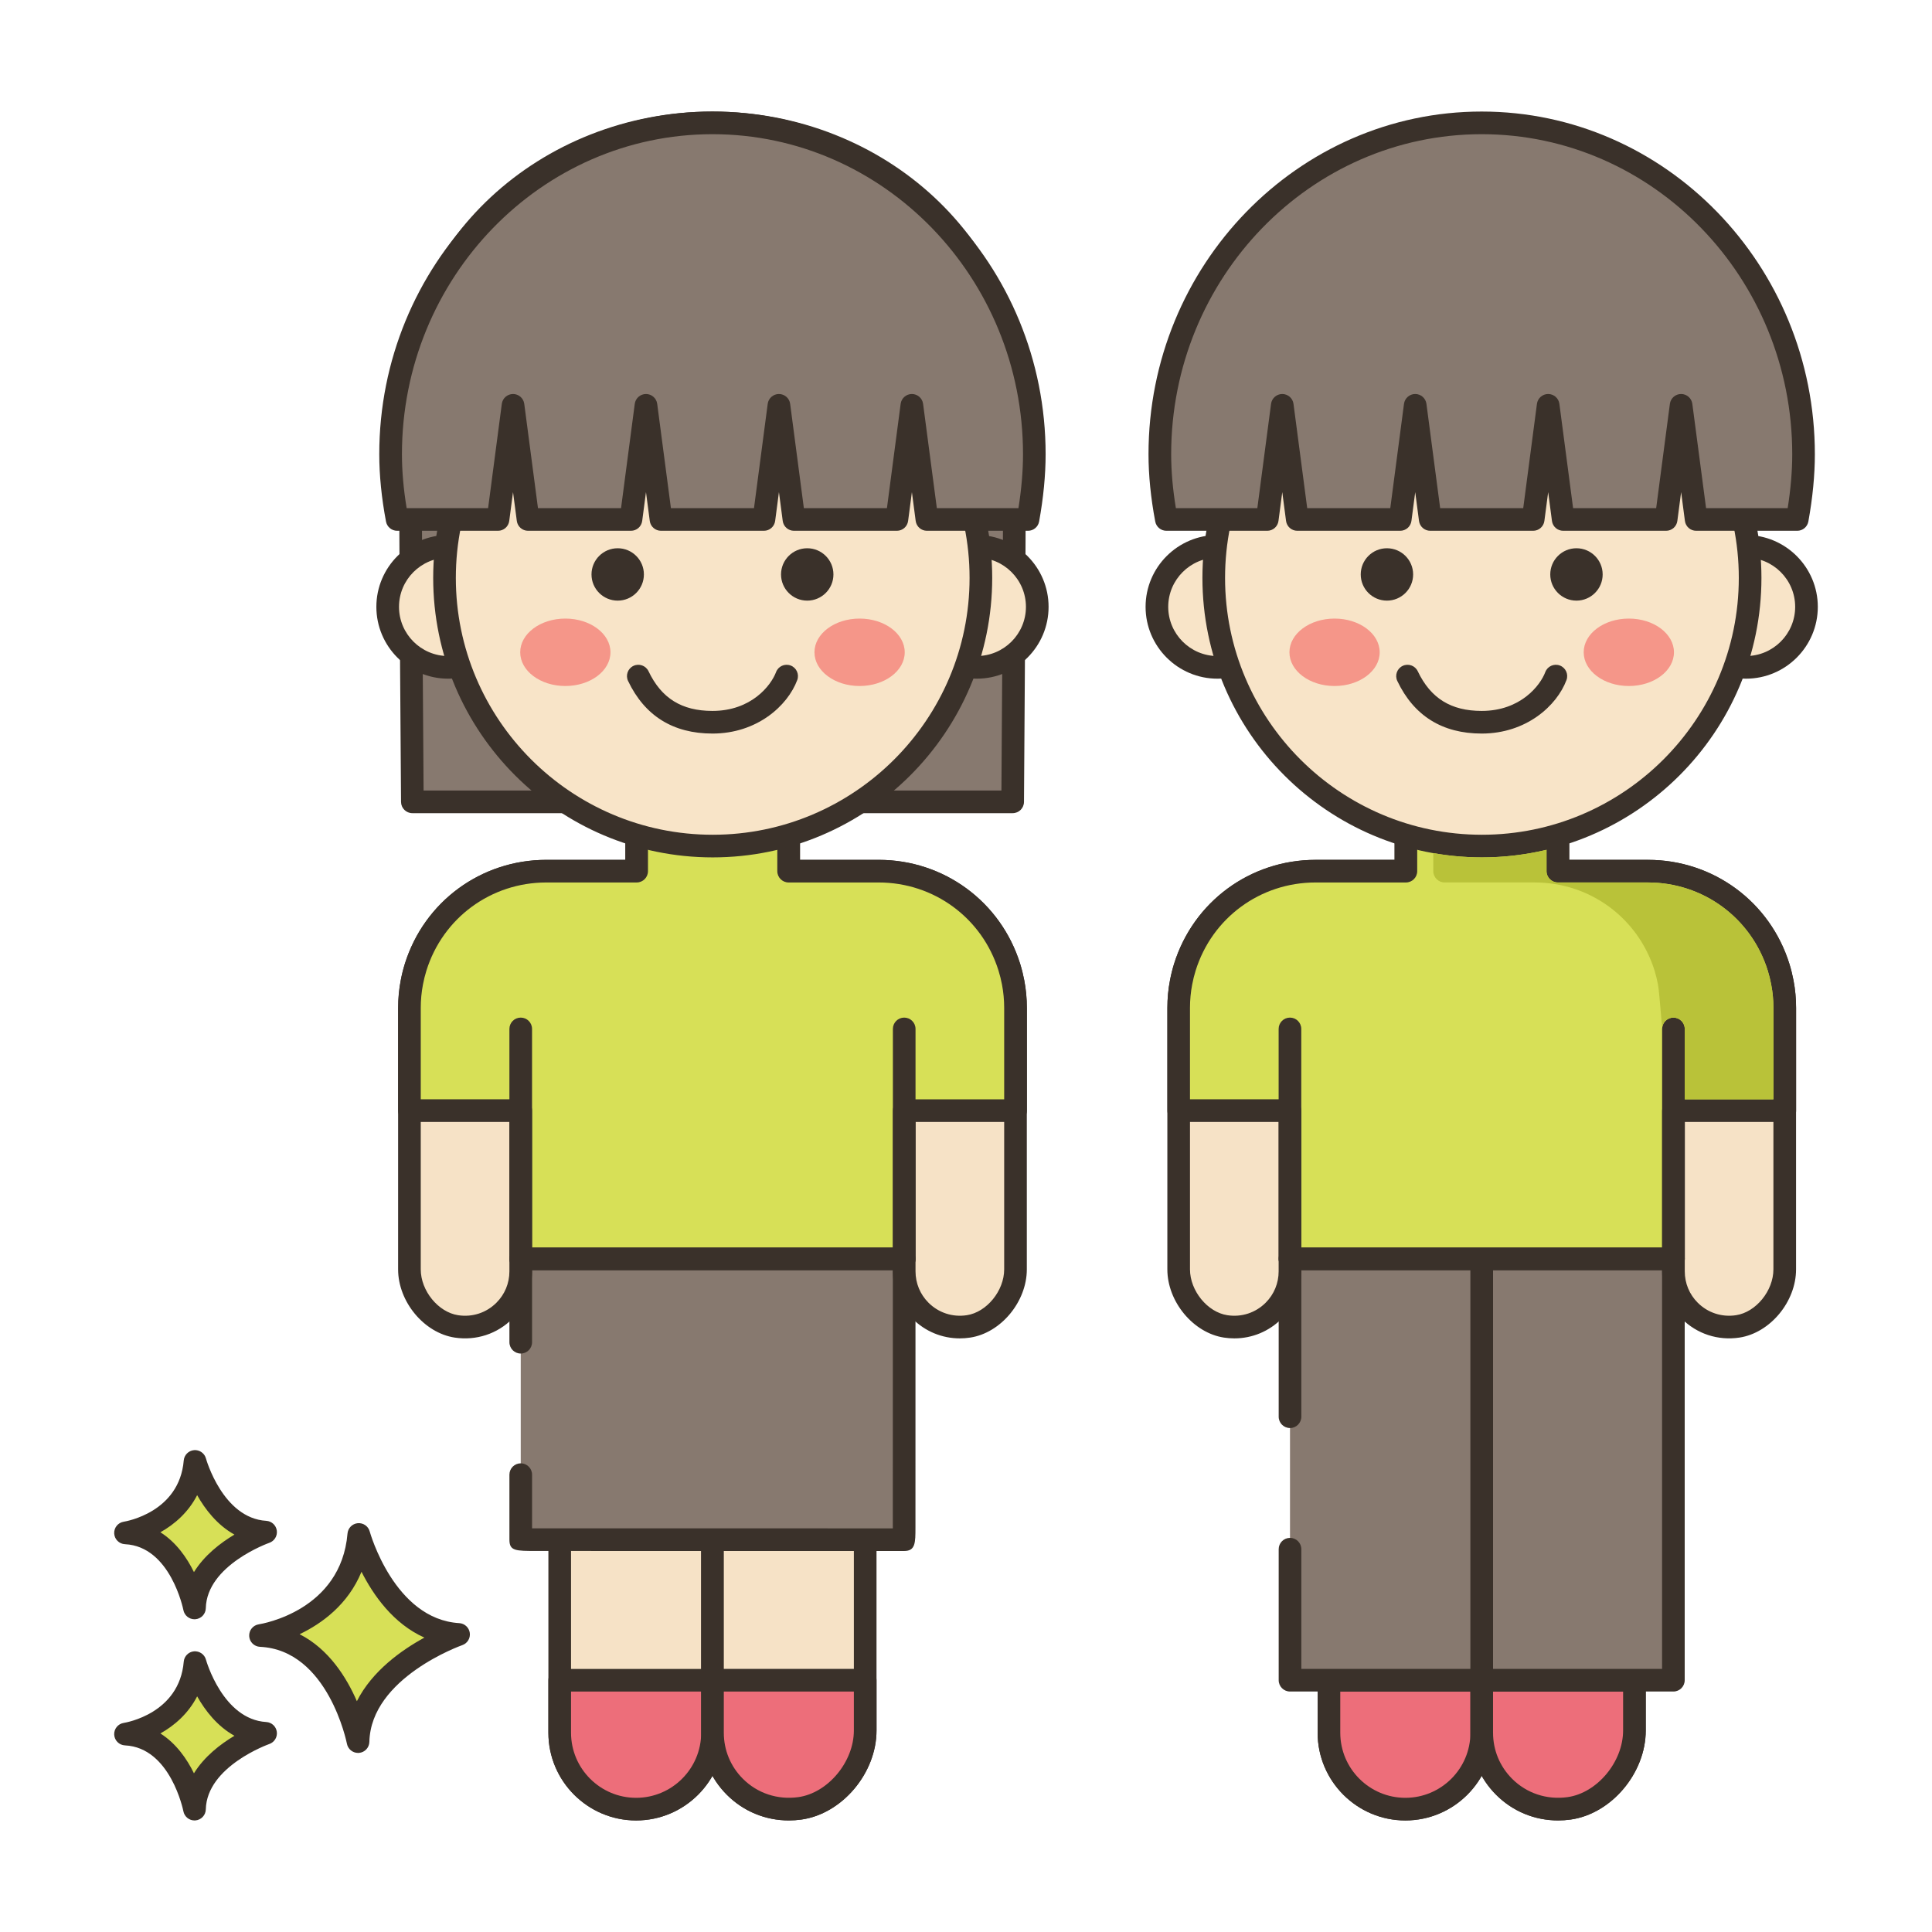
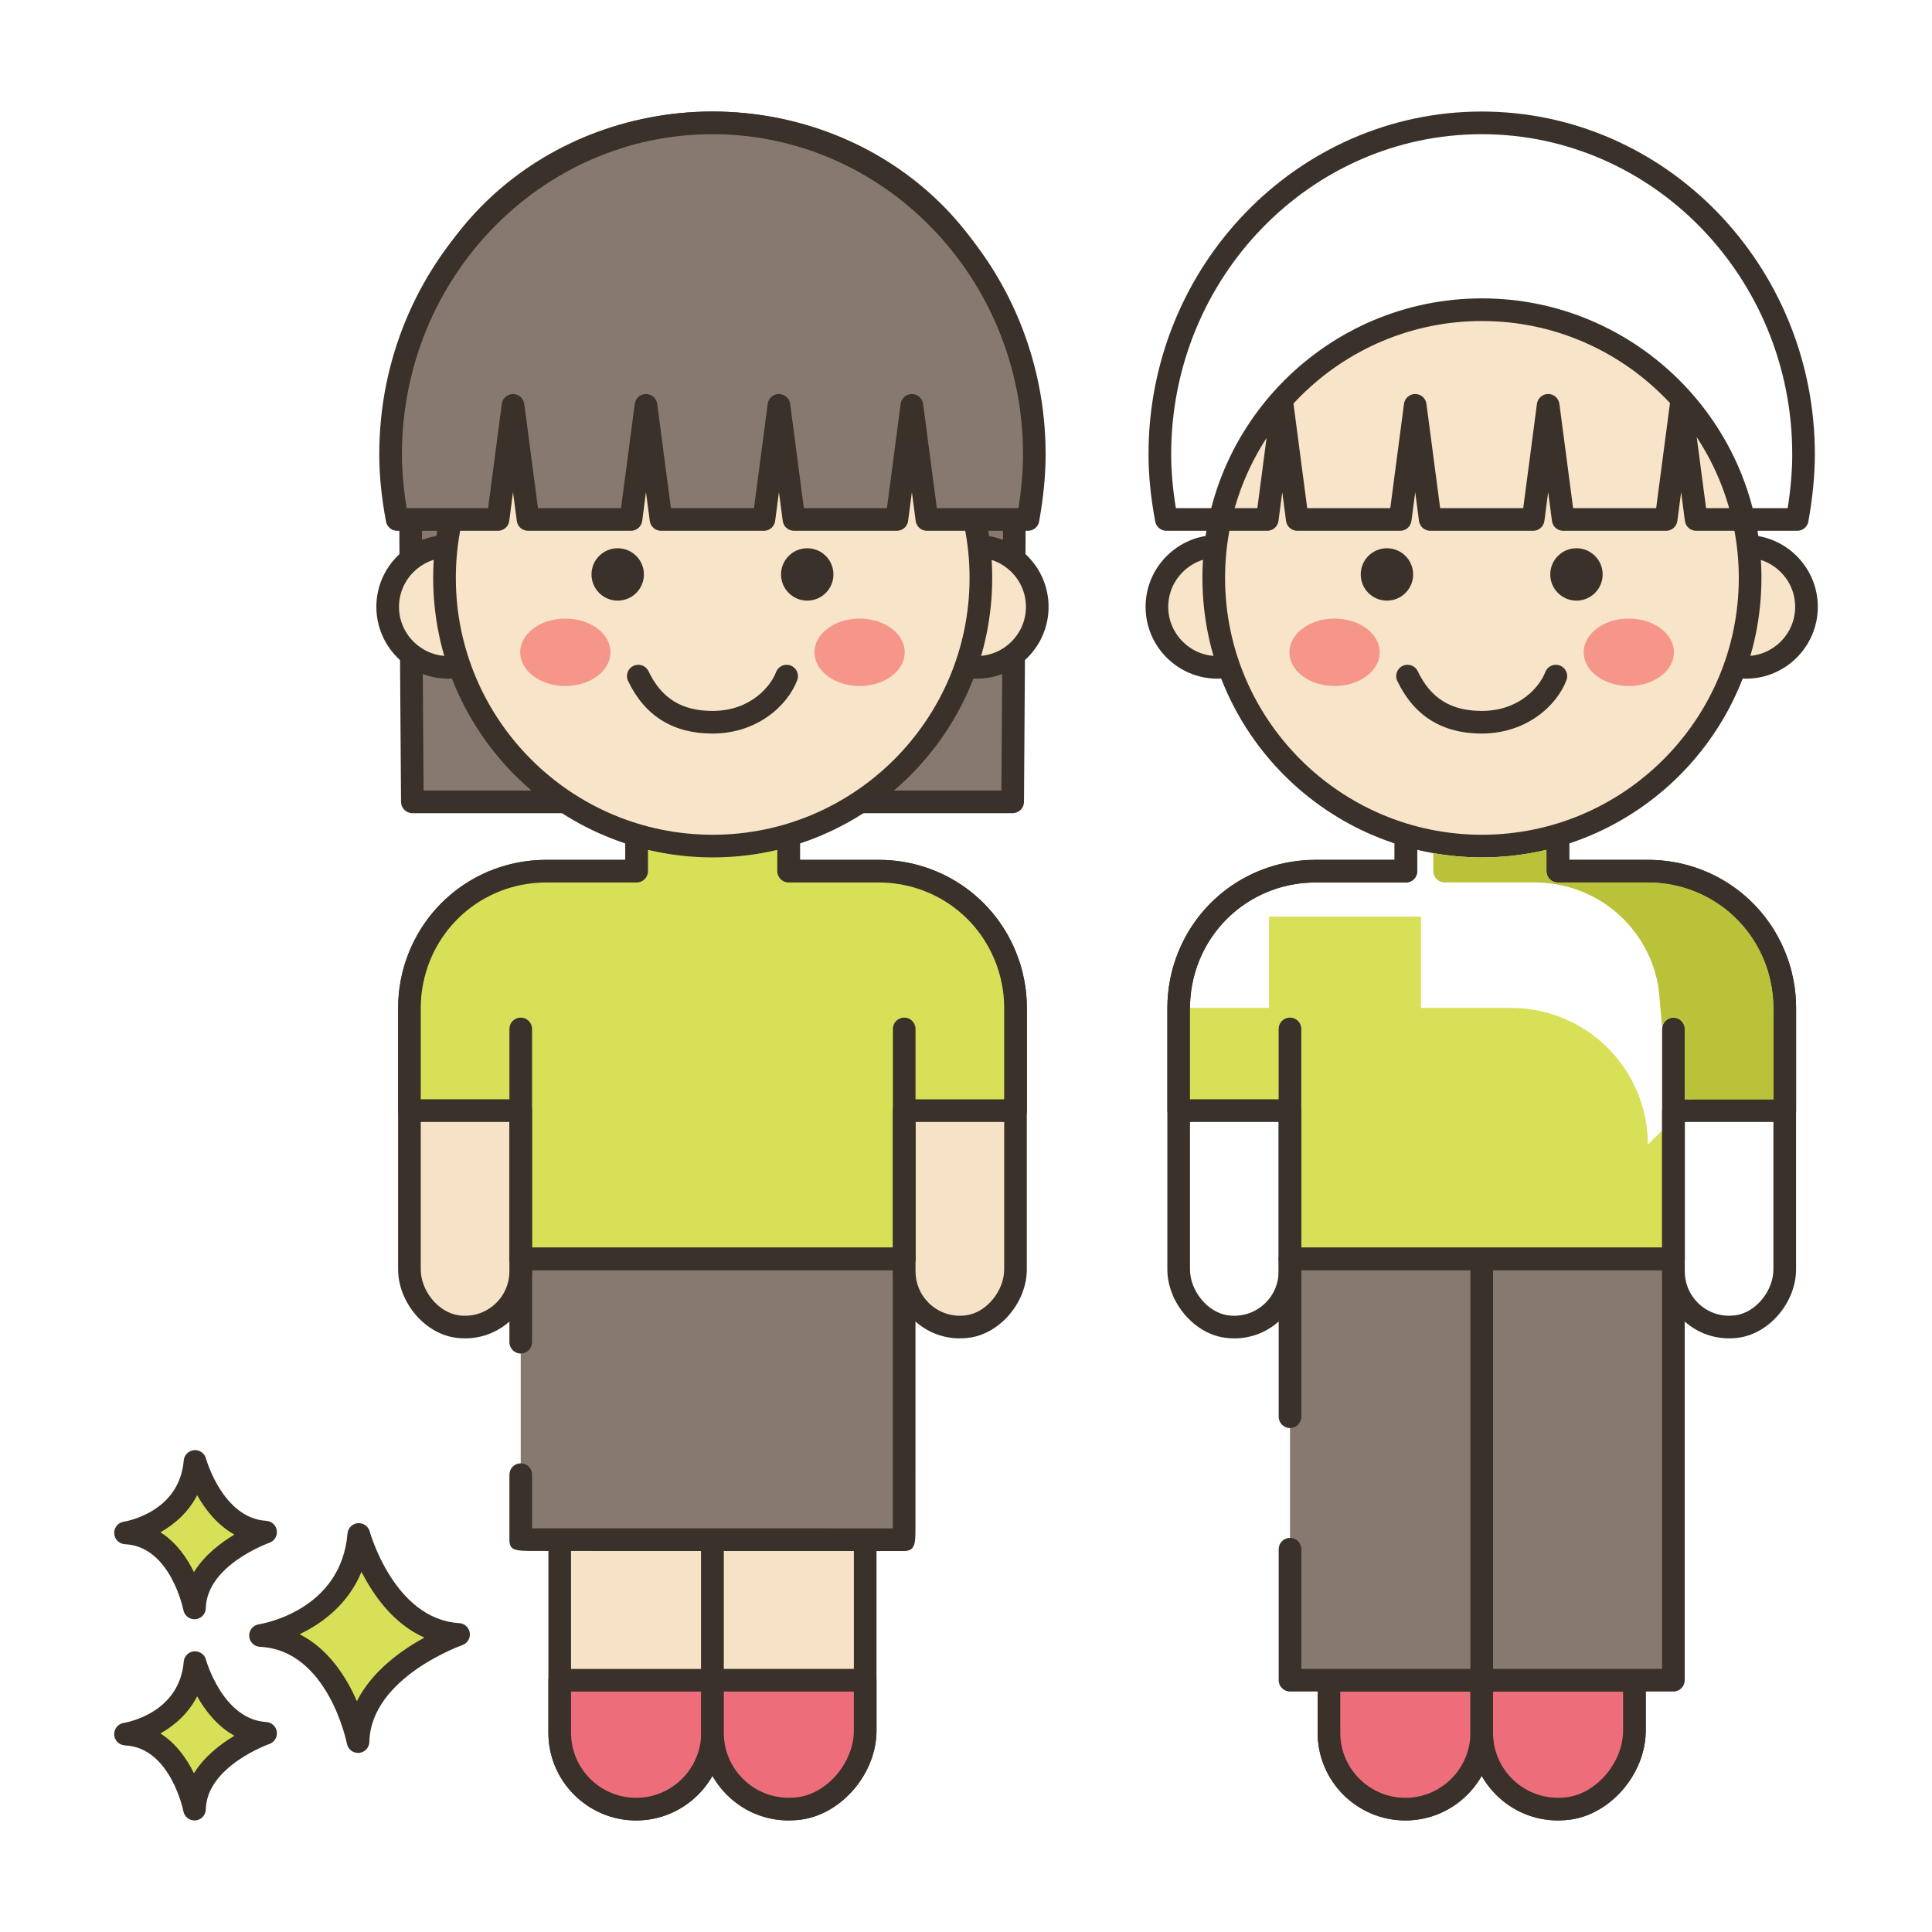
<svg xmlns="http://www.w3.org/2000/svg" id="Layer_1" height="512" viewBox="0 0 256 256" width="512">
  <g>
    <path d="m47.542 203.324s3.408 12.659 13.222 13.246c0 0-13.1 4.525-13.321 14.202 0 0-2.579-13.572-12.925-14.059 0 0 12.051-1.826 13.024-13.389z" fill="#d7e057" />
    <path d="m47.442 232.271c-.713 0-1.335-.506-1.473-1.217-.023-.124-2.494-12.417-11.522-12.842-.771-.037-1.388-.651-1.428-1.421-.04-.771.511-1.445 1.274-1.561.441-.069 10.894-1.818 11.754-12.033.062-.725.635-1.301 1.359-1.367.732-.062 1.394.399 1.584 1.102.031.116 3.259 11.626 11.863 12.141.714.043 1.298.584 1.396 1.292s-.318 1.388-.994 1.623c-.121.042-12.118 4.31-12.312 12.819-.018.767-.61 1.396-1.375 1.46-.042.003-.084.004-.126.004zm-7.742-15.729c3.879 1.969 6.23 5.746 7.588 8.876 2.026-4.021 5.941-6.787 8.948-8.427-4.134-1.842-6.783-5.651-8.334-8.722-1.793 4.36-5.27 6.868-8.202 8.273z" fill="#3a312a" />
    <path d="m25.843 220.304s2.411 8.954 9.352 9.369c0 0-9.266 3.201-9.422 10.046 0 0-1.824-9.6-9.142-9.944 0 0 8.524-1.291 9.212-9.471z" fill="#d7e057" />
    <path d="m25.772 241.219c-.714 0-1.337-.507-1.473-1.22-.016-.081-1.704-8.442-7.739-8.726-.77-.037-1.388-.651-1.428-1.421s.511-1.445 1.273-1.56c.296-.047 7.364-1.243 7.942-8.114.062-.726.636-1.303 1.361-1.368.721-.057 1.392.399 1.582 1.102.021.079 2.227 7.92 7.993 8.265.714.043 1.299.584 1.396 1.293s-.32 1.388-.996 1.622c-.081.028-8.282 2.952-8.412 8.662-.017.767-.611 1.397-1.376 1.461-.04.003-.082.004-.123.004zm-4.519-11.528c2.108 1.333 3.524 3.395 4.447 5.28 1.376-2.232 3.516-3.872 5.365-4.972-2.287-1.269-3.885-3.35-4.941-5.224-1.174 2.287-3.015 3.875-4.871 4.916z" fill="#3a312a" />
    <path d="m25.843 193.647s2.411 8.954 9.352 9.369c0 0-9.266 3.201-9.422 10.045 0 0-1.824-9.6-9.142-9.944 0 0 8.524-1.291 9.212-9.47z" fill="#d7e057" />
    <path d="m25.772 214.561c-.714 0-1.337-.507-1.473-1.22-.016-.082-1.704-8.442-7.739-8.726-.77-.037-1.388-.651-1.428-1.421s.511-1.445 1.273-1.561c.296-.047 7.364-1.243 7.942-8.113.062-.726.636-1.303 1.361-1.368.721-.063 1.392.399 1.582 1.102.021.079 2.227 7.919 7.993 8.264.714.043 1.299.584 1.396 1.293s-.32 1.388-.996 1.622c-.081.028-8.282 2.952-8.412 8.662-.017.767-.611 1.397-1.376 1.461-.04.004-.082.005-.123.005zm-4.519-11.527c2.108 1.333 3.524 3.394 4.447 5.28 1.376-2.232 3.516-3.872 5.364-4.973-2.286-1.269-3.884-3.35-4.94-5.223-1.174 2.287-3.015 3.875-4.871 4.916z" fill="#3a312a" />
    <path d="m74.165 229.596c0 5.591 4.532 10.123 10.123 10.123 5.591 0 10.123-4.532 10.123-10.123v-49.009c0-.003-.003-.006-.006-.006h-20.234c-.003 0-.006.003-.006.006z" fill="#f6e2c6" />
    <path d="m84.289 241.219c-6.409 0-11.624-5.214-11.624-11.623v-49.009c0-.829.679-1.506 1.507-1.506h20.233c.828 0 1.506.678 1.506 1.506v49.009c0 6.409-5.214 11.623-11.622 11.623zm-8.624-59.138v47.516c0 4.755 3.869 8.623 8.624 8.623 4.754 0 8.622-3.868 8.622-8.623v-47.516z" fill="#3a312a" />
    <path d="m114.642 180.584v48.718c0 4.835-3.87 9.647-8.659 10.313-3.359.467-6.459-.709-8.605-2.856-1.832-1.832-2.969-4.37-2.969-7.159v-49.016c0-.003.003-.006.006-.006h20.221c.003 0 .006.003.006.006z" fill="#f6e2c6" />
    <path d="m104.523 241.217c-3.081 0-6.004-1.194-8.206-3.397-2.198-2.197-3.408-5.116-3.408-8.22v-49.017c0-.829.678-1.506 1.506-1.506h20.221c.828 0 1.507.677 1.507 1.506v48.718c0 5.646-4.558 11.049-9.952 11.8-.559.078-1.116.116-1.668.116zm-8.614-59.139v47.523c0 2.302.898 4.468 2.529 6.098 1.925 1.927 4.604 2.811 7.338 2.431 3.924-.545 7.366-4.671 7.366-8.828v-47.224z" fill="#3a312a" />
    <path d="m74.165 222.646v6.95c0 5.591 4.532 10.123 10.123 10.123 5.591 0 10.123-4.532 10.123-10.123v-6.95c0-.003-.003-.006-.006-.006h-20.234c-.003 0-.006.002-.006.006z" fill="#ed6e7a" />
    <path d="m84.289 241.219c-6.409 0-11.624-5.214-11.624-11.623v-6.95c0-.829.679-1.506 1.507-1.506h20.233c.828 0 1.506.678 1.506 1.506v6.95c0 6.409-5.214 11.623-11.622 11.623zm-8.624-17.079v5.457c0 4.755 3.869 8.623 8.624 8.623 4.754 0 8.622-3.868 8.622-8.623v-5.457z" fill="#3a312a" />
    <path d="m94.415 222.64c-.003 0-.006.003-.006.006v6.955c0 2.79 1.137 5.328 2.969 7.159 2.146 2.146 5.246 3.323 8.605 2.856 4.789-.666 8.659-5.478 8.659-10.314v-6.656c0-.003-.003-.006-.006-.006z" fill="#ed6e7a" />
    <path d="m104.521 241.217c-3.08 0-6.002-1.195-8.204-3.397-2.198-2.197-3.408-5.116-3.408-8.22v-6.955c0-.829.678-1.506 1.506-1.506h20.221c.828 0 1.507.678 1.507 1.506v6.656c0 5.645-4.558 11.049-9.952 11.799-.56.079-1.117.117-1.67.117zm-8.612-17.077v5.461c0 2.302.898 4.468 2.529 6.098 1.925 1.926 4.604 2.811 7.338 2.431 3.924-.545 7.366-4.671 7.366-8.828v-5.162z" fill="#3a312a" />
    <path d="m69.001 195.398v8.614l50.8.005.007-37.22-.007-.006h-50.794l-.006.006v11.055z" fill="#87796f" />
    <path d="m119.802 205.517-48.618-.004c-2.902 0-3.683-.001-3.683-1.501v-8.614c0-.829.672-1.5 1.5-1.5s1.5.671 1.5 1.5v7.115c7.425.002 40.35.004 47.802.004.002-5.985.004-28.23.005-34.226h-47.807v9.561c0 .829-.672 1.5-1.5 1.5s-1.5-.671-1.5-1.5v-11.055c0-.829.678-1.506 1.506-1.506h50.795c.828 0 1.506.677 1.506 1.506l-.005 35.622c-.001 1.998-.001 3.098-1.501 3.098z" fill="#3a312a" />
    <path d="m54.252 168.198c0 3.492 2.78 7.037 6.233 7.558 2.489.375 4.773-.495 6.358-2.081 1.327-1.326 2.156-3.174 2.156-5.211v-1.664c0-.003.003-.006.006-.006h50.801c.003 0 .006.003.006.006v1.664c0 2.037.829 3.885 2.156 5.211 1.585 1.586 3.869 2.456 6.358 2.081 3.453-.521 6.233-4.066 6.233-7.558v-34.64c0-1.161-.107-2.286-.32-3.387-.13-.687-.296-1.35-.497-2.002-2.298-7.379-9.18-12.733-17.317-12.733h-11.928v-12.093h-20.136v12.093h-11.975c-8.137 0-15.019 5.354-17.317 12.733-.201.651-.367 1.315-.497 2.002-.213 1.101-.32 2.227-.32 3.387z" fill="#f6e2c6" />
    <path d="m127.179 177.342c-2.35 0-4.58-.915-6.271-2.607-1.674-1.674-2.596-3.901-2.596-6.272v-.17h-47.813v.17c0 2.372-.922 4.6-2.596 6.272-2.019 2.019-4.804 2.93-7.642 2.504-4.07-.614-7.51-4.754-7.51-9.042v-34.64c0-1.249.117-2.485.348-3.673.138-.728.313-1.437.536-2.159 2.569-8.25 10.104-13.791 18.751-13.791h10.475v-10.593c0-.829.672-1.5 1.5-1.5h20.136c.828 0 1.5.671 1.5 1.5v10.593h10.428c8.646 0 16.181 5.541 18.749 13.787.223.722.398 1.43.539 2.167.229 1.186.346 2.422.346 3.668v34.64c0 4.287-3.438 8.428-7.509 9.042-.459.07-.918.104-1.371.104zm-58.174-12.049h50.801c.828 0 1.506.678 1.506 1.506v1.664c0 1.569.609 3.043 1.717 4.151 1.339 1.338 3.189 1.945 5.074 1.658 2.64-.398 4.956-3.237 4.956-6.075v-34.64c0-1.056-.099-2.1-.292-3.103-.12-.631-.271-1.233-.459-1.844-2.174-6.982-8.558-11.675-15.883-11.675h-11.928c-.828 0-1.5-.671-1.5-1.5v-10.593h-17.136v10.593c0 .829-.672 1.5-1.5 1.5h-11.974c-7.326 0-13.71 4.693-15.885 11.679-.189.61-.338 1.211-.456 1.835-.195 1.008-.294 2.051-.294 3.109v34.64c0 2.838 2.316 5.677 4.957 6.075 1.886.287 3.735-.32 5.073-1.658 1.107-1.107 1.717-2.581 1.717-4.151v-1.664c0-.829.678-1.507 1.506-1.507z" fill="#3a312a" />
    <path d="m134.559 133.554v13.609h-14.747v19.638s0-.012-.012-.012h-50.79c-.012 0-.012.012-.012.012v-19.638h-14.746v-13.609c0-1.161.107-2.286.32-3.388.13-.687.296-1.35.497-2.002 2.298-7.379 9.18-12.733 17.317-12.733h11.975v-12.093h20.136v12.093h11.928c8.137 0 15.019 5.354 17.317 12.733.201.651.367 1.315.497 2.002.213 1.102.32 2.227.32 3.388z" fill="#d7e057" />
    <g fill="#3a312a">
      <path d="m68.999 168.302c-.001 0-.001 0-.002 0 0 0 0 0-.001 0h-.001-.001c-.001 0-.001 0-.001 0-.001 0-.001 0-.002 0 0 0 0 0-.001 0h-.001c-.001 0-.001 0-.001 0-.001 0-.001 0-.002 0-.001 0-.002 0-.002 0h-.001c-.001 0-.001 0-.002 0-.001 0-.002 0-.002 0h-.001s-.001 0-.002 0c-.001 0-.001 0-.002 0-.001 0-.002 0-.003-.001-.001 0-.001 0-.002 0-.184-.003-.359-.04-.521-.104-.001-.001-.002-.001-.004-.002-.001 0-.001-.001-.002-.001-.001 0-.001 0-.002 0 0 0 0 0-.001-.001h-.001-.001c0-.001-.001-.001-.002-.001 0-.001-.001-.001-.002-.001-.001 0-.001-.001-.002-.001 0 0 0-.001-.001-.001l-.001-.001s0 0-.001 0c0 0-.001 0-.001-.001h-.001c0-.001-.002-.001-.002-.001-.001-.001-.001-.001-.001-.001-.001-.001-.001-.001-.001-.001-.001 0-.001-.001-.002-.001-.001 0-.001-.001-.002-.001 0 0 0 0-.001 0 0 0 0 0-.001-.001 0 0-.002.006-.002-.001h-.001-.001c-.001-.001-.001-.001-.001-.001-.001-.001-.001-.001-.001-.001-.001-.001-.001-.001-.002-.001s-.001-.001-.002-.001c0 0 0 0-.001 0l-.001-.001s0 0-.001-.001l-.001-.001h-.001l-.002-.001c-.001-.001-.001-.001-.002-.001-.001-.001-.001-.001-.002-.001-.001-.001-.001-.001-.002-.001-.001-.001-.002-.001-.002-.001s0 0-.001 0l-.001-.001h-.001l-.001-.001c-.001 0-.001 0-.001 0s-.001-.001-.002-.001v-.001c-.001 0-.001-.001-.002-.001-.001 0-.001-.001-.002-.001-.489-.221-.839-.697-.879-1.259 0-.001 0-.001 0-.001v-.001c0-.001 0-.003-.001-.004 0-.003 0-.005 0-.008 0-.004-.001-.009-.001-.013v-.001c0-.007-.001-.014-.001-.021 0-.001 0-.001 0-.001 0-.002 0-.003 0-.004 0-.002 0-.004 0-.006 0-.001 0-.001 0-.001 0-.005-.001-.011-.001-.017 0 0 0 0 0-.001 0-.003 0-.006 0-.009 0-.002 0-.004 0-.007 0-.004 0-.009 0-.013v-18.138h-13.245c-.828 0-1.5-.671-1.5-1.5v-13.609c0-1.249.117-2.485.348-3.673.138-.729.313-1.437.536-2.159 2.569-8.249 10.104-13.79 18.751-13.79h10.475v-10.594c0-.829.672-1.5 1.5-1.5h20.136c.828 0 1.5.671 1.5 1.5v10.594h10.428c8.646 0 16.181 5.541 18.749 13.787.223.722.398 1.43.539 2.167.229 1.186.346 2.422.346 3.669v13.609c0 .829-.672 1.5-1.5 1.5h-13.247v18.138c0 .893-.824 1.596-1.688 1.488h-50.438c-.061.014-.125.018-.188.018zm49.313-1.5h.01zm-47.813-1.512h47.813v-18.126c0-.829.672-1.5 1.5-1.5h13.247v-12.109c0-1.056-.099-2.1-.292-3.103-.12-.631-.271-1.233-.459-1.844-2.174-6.981-8.558-11.675-15.883-11.675h-11.928c-.828 0-1.5-.671-1.5-1.5v-10.594h-17.136v10.594c0 .829-.672 1.5-1.5 1.5h-11.974c-7.326 0-13.71 4.693-15.885 11.678-.189.61-.338 1.211-.456 1.835-.195 1.008-.294 2.051-.294 3.109v12.109h13.247c.828 0 1.5.671 1.5 1.5z" />
      <path d="m68.999 168.29c-.828 0-1.5-.671-1.5-1.5v-30.453c0-.829.672-1.5 1.5-1.5s1.5.671 1.5 1.5v30.453c0 .829-.672 1.5-1.5 1.5z" />
      <path d="m119.812 168.29c-.828 0-1.5-.671-1.5-1.5v-30.453c0-.829.672-1.5 1.5-1.5s1.5.671 1.5 1.5v30.453c0 .829-.672 1.5-1.5 1.5z" />
    </g>
    <path d="m134.183 106.249c.183-23.36.279-51.419.279-52.785 0-20.536-17.934-37.183-40.056-37.183s-40.056 16.648-40.056 37.183c0 1.366.1 29.425.289 52.785z" fill="#87796f" />
    <path d="m134.183 107.749h-79.544c-.823 0-1.493-.664-1.5-1.488-.187-23.031-.29-51.183-.29-52.797 0-21.33 18.643-38.684 41.557-38.684s41.557 17.354 41.557 38.684c0 1.635-.1 29.911-.279 52.797-.008.824-.677 1.488-1.501 1.488zm-78.056-3h76.567c.173-22.597.268-49.686.268-51.285 0-19.676-17.297-35.684-38.557-35.684s-38.557 16.008-38.557 35.684c.001 1.579.099 28.555.279 51.285z" fill="#3a312a" />
    <path clip-rule="evenodd" d="m67.415 80.41c0 4.429-3.592 8.019-8.023 8.019s-8.023-3.59-8.023-8.019 3.592-8.019 8.023-8.019 8.023 3.59 8.023 8.019z" fill="#f8e4c8" fill-rule="evenodd" />
    <path d="m59.392 89.929c-5.251 0-9.522-4.27-9.522-9.519s4.271-9.519 9.522-9.519 9.523 4.27 9.523 9.519-4.272 9.519-9.523 9.519zm0-16.038c-3.597 0-6.522 2.924-6.522 6.519 0 3.594 2.926 6.519 6.522 6.519 3.597 0 6.523-2.924 6.523-6.519s-2.927-6.519-6.523-6.519z" fill="#3a312a" />
    <path clip-rule="evenodd" d="m137.442 80.41c0 4.429-3.592 8.019-8.023 8.019s-8.023-3.59-8.023-8.019 3.592-8.019 8.023-8.019 8.023 3.59 8.023 8.019z" fill="#f8e4c8" fill-rule="evenodd" />
    <path d="m129.419 89.929c-5.251 0-9.523-4.27-9.523-9.519s4.272-9.519 9.523-9.519 9.523 4.27 9.523 9.519-4.272 9.519-9.523 9.519zm0-16.038c-3.597 0-6.523 2.924-6.523 6.519 0 3.594 2.927 6.519 6.523 6.519 3.597 0 6.523-2.924 6.523-6.519s-2.926-6.519-6.523-6.519z" fill="#3a312a" />
    <ellipse cx="94.437" cy="76.573" fill="#f8e4c8" rx="35.536" ry="35.536" transform="matrix(.603 -.797 .797 .603 -23.61 105.673)" />
    <path d="m94.436 113.609c-20.422 0-37.036-16.614-37.036-37.036s16.614-37.037 37.036-37.037 37.037 16.615 37.037 37.037c.001 20.422-16.615 37.036-37.037 37.036zm0-71.072c-18.768 0-34.036 15.269-34.036 34.037s15.269 34.036 34.036 34.036c18.769 0 34.037-15.269 34.037-34.036.001-18.769-15.268-34.037-34.037-34.037z" fill="#3a312a" />
    <path d="m137.053 60.189c0 2.737-.294 5.648-.837 8.643h-13.396l-1.989-15.123-1.989 15.123h-13.639l-1.989-15.123-1.989 15.123h-13.639l-1.989-15.123-1.989 15.123h-13.639l-1.989-15.123-1.989 15.123h-13.367c-.565-2.994-.866-5.905-.866-8.643 0-24.249 19.092-43.908 42.648-43.908 23.555 0 42.647 19.659 42.647 43.908z" fill="#87796f" />
    <path d="m136.217 70.331h-13.397c-.753 0-1.389-.558-1.487-1.304l-.502-3.817-.502 3.817c-.099.746-.734 1.304-1.487 1.304h-13.639c-.753 0-1.389-.558-1.487-1.304l-.502-3.817-.502 3.817c-.099.746-.734 1.304-1.487 1.304h-13.639c-.753 0-1.389-.558-1.487-1.304l-.502-3.817-.502 3.817c-.099.746-.734 1.304-1.487 1.304h-13.639c-.753 0-1.389-.558-1.487-1.304l-.502-3.817-.502 3.817c-.099.746-.734 1.304-1.487 1.304h-13.367c-.721 0-1.34-.513-1.474-1.222-.593-3.135-.893-6.137-.893-8.921 0-25.038 19.805-45.408 44.147-45.408 24.344 0 44.148 20.37 44.148 45.408 0 2.762-.29 5.76-.861 8.91-.127.715-.749 1.233-1.474 1.233zm-12.081-3h10.814c.4-2.521.604-4.919.604-7.142 0-23.384-18.459-42.408-41.148-42.408-22.688 0-41.147 19.024-41.147 42.408 0 2.237.21 4.635.624 7.142h10.793l1.817-13.818c.099-.746.734-1.304 1.487-1.304s1.389.558 1.487 1.304l1.817 13.818h11.008l1.817-13.818c.099-.746.734-1.304 1.487-1.304s1.389.558 1.487 1.304l1.817 13.818h11.008l1.817-13.818c.099-.746.734-1.304 1.487-1.304s1.389.558 1.487 1.304l1.817 13.818h11.008l1.817-13.818c.099-.746.734-1.304 1.487-1.304s1.389.558 1.487 1.304z" fill="#3a312a" />
    <path d="m85.32 76.116c0 1.916-1.554 3.47-3.472 3.47-1.917 0-3.471-1.553-3.471-3.47 0-1.916 1.554-3.47 3.471-3.47 1.918 0 3.472 1.554 3.472 3.47z" fill="#3a312a" />
    <path d="m110.434 76.116c0 1.916-1.554 3.47-3.472 3.47-1.917 0-3.471-1.553-3.471-3.47 0-1.916 1.554-3.47 3.471-3.47 1.918 0 3.472 1.554 3.472 3.47z" fill="#3a312a" />
    <path d="m80.89 86.432c0 2.468-2.677 4.468-5.98 4.468-3.302 0-5.98-2.001-5.98-4.468 0-2.468 2.677-4.468 5.98-4.468 3.303-.001 5.98 2 5.98 4.468z" fill="#f59689" />
    <path d="m119.881 86.432c0 2.468-2.677 4.468-5.98 4.468s-5.98-2.001-5.98-4.468c0-2.468 2.677-4.468 5.98-4.468 3.302-.001 5.98 2 5.98 4.468z" fill="#f59689" />
    <path d="m94.405 97.2c-5.217 0-8.979-2.345-11.182-6.969-.356-.748-.038-1.643.71-1.999.749-.356 1.643-.038 1.999.709 1.709 3.588 4.4 5.259 8.473 5.259 5.14 0 7.757-3.362 8.424-5.14.29-.776 1.151-1.169 1.931-.878.775.291 1.169 1.155.878 1.931-1.28 3.413-5.34 7.087-11.233 7.087z" fill="#3a312a" />
    <path d="m176.093 229.596c0 5.591 4.532 10.123 10.123 10.123 5.591 0 10.123-4.532 10.123-10.123v-49.009c0-.003-.003-.006-.006-.006h-20.234c-.003 0-.006.003-.006.006z" fill="#f6e2c6" />
    <path d="m186.216 241.219c-6.409 0-11.623-5.214-11.623-11.623v-49.009c0-.829.678-1.506 1.506-1.506h20.233c.828 0 1.507.678 1.507 1.506v49.009c0 6.409-5.214 11.623-11.623 11.623zm-8.623-59.138v47.516c0 4.755 3.868 8.623 8.623 8.623s8.623-3.868 8.623-8.623v-47.516z" fill="#3a312a" />
    <path d="m216.569 180.584v48.718c0 4.835-3.87 9.647-8.659 10.313-3.359.467-6.459-.709-8.605-2.856-1.832-1.832-2.969-4.37-2.969-7.159v-49.016c0-.003.003-.006.006-.006h20.221c.003 0 .006.003.006.006z" fill="#f6e2c6" />
    <path d="m206.45 241.217c-3.081 0-6.004-1.194-8.206-3.397-2.198-2.198-3.408-5.117-3.408-8.22v-49.017c0-.829.678-1.506 1.506-1.506h20.222c.828 0 1.506.677 1.506 1.506v48.718c0 5.646-4.558 11.049-9.952 11.8-.559.078-1.116.116-1.668.116zm-8.614-59.139v47.523c0 2.301.898 4.467 2.529 6.099 1.926 1.925 4.597 2.812 7.338 2.431 3.924-.545 7.366-4.671 7.366-8.828v-47.224h-17.233z" fill="#3a312a" />
    <path d="m176.093 222.646v6.95c0 5.591 4.532 10.123 10.123 10.123 5.591 0 10.123-4.532 10.123-10.123v-6.95c0-.003-.003-.006-.006-.006h-20.234c-.004 0-.006.002-.006.006z" fill="#ed6e7a" />
    <path d="m186.216 241.219c-6.409 0-11.623-5.214-11.623-11.623v-6.95c0-.829.678-1.506 1.506-1.506h20.233c.828 0 1.507.678 1.507 1.506v6.95c0 6.409-5.214 11.623-11.623 11.623zm-8.623-17.079v5.457c0 4.755 3.868 8.623 8.623 8.623s8.623-3.868 8.623-8.623v-5.457z" fill="#3a312a" />
    <path d="m196.342 222.64c-.003 0-.006.003-.006.006v6.955c0 2.79 1.137 5.328 2.969 7.159 2.146 2.146 5.246 3.323 8.605 2.856 4.789-.666 8.659-5.478 8.659-10.314v-6.656c0-.003-.003-.006-.006-.006z" fill="#ed6e7a" />
    <path d="m206.448 241.217c-3.08 0-6.002-1.195-8.204-3.397-2.198-2.198-3.408-5.117-3.408-8.22v-6.955c0-.829.678-1.506 1.506-1.506h20.222c.828 0 1.506.678 1.506 1.506v6.656c0 5.645-4.558 11.049-9.952 11.799-.56.079-1.117.117-1.67.117zm-8.612-17.077v5.461c0 2.301.898 4.467 2.529 6.099 1.926 1.925 4.602 2.811 7.338 2.43 3.924-.545 7.366-4.671 7.366-8.828v-5.162z" fill="#3a312a" />
    <path d="m196.332 166.794h25.4v55.842h-25.4z" fill="#87796f" />
    <path d="m221.732 224.136h-25.4c-.828 0-1.5-.671-1.5-1.5v-55.843c0-.829.672-1.5 1.5-1.5h25.4c.828 0 1.5.671 1.5 1.5v55.843c0 .829-.671 1.5-1.5 1.5zm-23.9-3h22.4v-52.843h-22.4z" fill="#3a312a" />
    <path d="m170.932 205.276v17.36h25.4v-55.842h-25.4v20.93z" fill="#87796f" />
    <path d="m196.332 224.136h-25.399c-.828 0-1.5-.671-1.5-1.5v-17.36c0-.829.672-1.5 1.5-1.5s1.5.671 1.5 1.5v15.86h22.399v-52.843h-22.399v19.43c0 .829-.672 1.5-1.5 1.5s-1.5-.671-1.5-1.5v-20.93c0-.829.672-1.5 1.5-1.5h25.399c.828 0 1.5.671 1.5 1.5v55.843c0 .829-.672 1.5-1.5 1.5z" fill="#3a312a" />
-     <path d="m156.179 168.198c0 3.492 2.78 7.037 6.233 7.558 2.489.375 4.773-.495 6.358-2.081 1.327-1.326 2.156-3.174 2.156-5.211v-1.664c0-.003.003-.006.006-.006h50.801c.003 0 .006.003.006.006v1.664c0 2.037.829 3.885 2.156 5.211 1.585 1.586 3.869 2.456 6.358 2.081 3.453-.521 6.233-4.066 6.233-7.558v-34.64c0-1.161-.107-2.286-.32-3.387-.13-.687-.296-1.35-.497-2.002-2.298-7.379-9.18-12.733-17.317-12.733h-11.928v-12.093h-20.136v12.093h-11.975c-8.137 0-15.019 5.354-17.317 12.733-.201.651-.367 1.315-.497 2.002-.213 1.101-.32 2.227-.32 3.387z" fill="#f6e2c6" />
    <path d="m163.56 177.342c-.454 0-.911-.034-1.371-.103-4.07-.614-7.509-4.754-7.509-9.042v-34.64c0-1.247.116-2.482.347-3.672.141-.739.316-1.447.536-2.16 2.57-8.25 10.105-13.791 18.751-13.791h10.475v-10.593c0-.829.672-1.5 1.5-1.5h20.136c.828 0 1.5.671 1.5 1.5v10.593h10.428c8.646 0 16.181 5.541 18.749 13.787.223.722.398 1.43.539 2.167.229 1.186.346 2.422.346 3.668v34.64c0 4.288-3.438 8.428-7.509 9.042-2.838.425-5.624-.485-7.643-2.504-1.673-1.673-2.595-3.901-2.595-6.272v-.17h-47.814v.17c0 2.372-.922 4.6-2.596 6.272-1.691 1.693-3.922 2.608-6.27 2.608zm10.754-60.407c-7.325 0-13.709 4.693-15.886 11.679-.186.602-.335 1.204-.455 1.836-.194 1.007-.293 2.051-.293 3.107v34.64c0 2.838 2.315 5.677 4.956 6.075 1.886.287 3.735-.32 5.073-1.658 1.107-1.107 1.717-2.581 1.717-4.151v-1.664c0-.829.678-1.506 1.506-1.506h50.802c.828 0 1.506.678 1.506 1.506v1.664c0 1.57.609 3.044 1.716 4.151 1.338 1.338 3.189 1.945 5.074 1.658 2.641-.398 4.956-3.236 4.956-6.075v-34.64c0-1.056-.099-2.1-.292-3.103-.12-.631-.271-1.233-.459-1.844-2.174-6.982-8.558-11.675-15.883-11.675h-11.928c-.828 0-1.5-.671-1.5-1.5v-10.593h-17.136v10.593c0 .829-.672 1.5-1.5 1.5z" fill="#3a312a" />
-     <path d="m236.486 133.554v13.609h-14.747v19.638s0-.012-.012-.012h-50.79c-.012 0-.012.012-.012.012v-19.638h-14.746v-13.609c0-1.161.106-2.286.32-3.388.13-.687.296-1.35.497-2.002 2.298-7.379 9.179-12.733 17.317-12.733h11.975v-12.093h20.136v12.093h11.928c8.137 0 15.019 5.354 17.317 12.733.201.651.367 1.315.497 2.002.213 1.102.32 2.227.32 3.388z" fill="#d7e057" />
+     <path d="m236.486 133.554v13.609h-14.747v19.638s0-.012-.012-.012h-50.79c-.012 0-.012.012-.012.012v-19.638h-14.746v-13.609h11.975v-12.093h20.136v12.093h11.928c8.137 0 15.019 5.354 17.317 12.733.201.651.367 1.315.497 2.002.213 1.102.32 2.227.32 3.388z" fill="#d7e057" />
    <path d="m170.926 168.302c-.001 0-.001 0-.002 0 0 0 0 0-.001 0h-.001-.001c-.001 0-.001 0-.001 0-.001 0-.001 0-.002 0 0 0 0 0-.001 0h-.001c-.001 0-.001 0-.001 0-.001 0-.001 0-.002 0-.001 0-.002 0-.002 0h-.001c-.001 0-.001 0-.002 0-.001 0-.002 0-.002 0h-.001s-.001 0-.002 0c-.001 0-.001 0-.002 0-.001 0-.002 0-.003-.001-.001 0-.001 0-.002 0-.184-.003-.359-.04-.521-.104-.001-.001-.002-.001-.004-.002-.001 0-.001-.001-.002-.001-.001 0-.001 0-.002 0 0 0 0 0-.001-.001h-.001-.001c0-.001-.001-.001-.002-.001 0-.001-.001-.001-.002-.001-.001 0-.001-.001-.002-.001 0 0 0-.001-.001-.001l-.001-.001s0 0-.001 0c0 0-.001 0-.001-.001h-.001c0-.001-.002-.001-.002-.001-.001-.001-.001-.001-.001-.001-.001-.001-.001-.001-.001-.001-.001 0-.001-.001-.002-.001-.001 0-.001-.001-.002-.001 0 0 0 0-.001 0 0 0 0 0-.001-.001 0 0-.002.006-.002-.001h-.001-.001c-.001-.001-.001-.001-.001-.001-.001-.001-.001-.001-.001-.001-.001-.001-.001-.001-.002-.001s-.001-.001-.002-.001c0 0 0 0-.001 0l-.001-.001s0 0-.001-.001l-.001-.001h-.001l-.002-.001c-.001-.001-.001-.001-.002-.001-.001-.001-.001-.001-.002-.001-.001-.001-.001-.001-.002-.001-.001-.001-.002-.001-.002-.001s0 0-.001 0l-.001-.001h-.001l-.001-.001c-.001 0-.001 0-.001 0s-.001-.001-.002-.001v-.001c-.001 0-.001-.001-.002-.001-.001 0-.001-.001-.002-.001-.489-.221-.839-.697-.879-1.259 0-.001 0-.001 0-.001v-.001c0-.001 0-.003-.001-.004 0-.003 0-.005 0-.008 0-.004-.001-.009-.001-.013v-.001c0-.007-.001-.014-.001-.021 0-.001 0-.001 0-.001 0-.002 0-.003 0-.004 0-.002 0-.004 0-.006 0-.001 0-.001 0-.001 0-.005-.001-.011-.001-.017 0 0 0 0 0-.001 0-.003 0-.006 0-.009 0-.002 0-.004 0-.007 0-.004 0-.009 0-.013v-18.138h-13.244c-.828 0-1.5-.671-1.5-1.5v-13.609c0-1.247.116-2.482.347-3.672.141-.739.316-1.447.536-2.16 2.569-8.249 10.105-13.79 18.751-13.79h10.475v-10.594c0-.829.672-1.5 1.5-1.5h20.136c.828 0 1.5.671 1.5 1.5v10.594h10.428c8.646 0 16.181 5.541 18.749 13.787.223.722.398 1.43.539 2.167.229 1.186.346 2.422.346 3.669v13.609c0 .829-.672 1.5-1.5 1.5h-13.246v18.138c0 .893-.821 1.596-1.689 1.488h-50.436c-.063.014-.127.018-.19.018zm49.313-1.5h.01zm-47.813-1.512h47.814v-18.126c0-.829.672-1.5 1.5-1.5h13.246v-12.109c0-1.056-.099-2.1-.292-3.103-.12-.631-.271-1.233-.459-1.844-2.174-6.981-8.558-11.675-15.883-11.675h-11.928c-.828 0-1.5-.671-1.5-1.5v-10.594h-17.136v10.594c0 .829-.672 1.5-1.5 1.5h-11.975c-7.326 0-13.71 4.693-15.885 11.678-.186.602-.336 1.204-.456 1.837-.194 1.007-.293 2.051-.293 3.107v12.109h13.246c.828 0 1.5.671 1.5 1.5v18.126z" fill="#3a312a" />
    <path d="m170.926 168.29c-.828 0-1.5-.671-1.5-1.5v-30.453c0-.829.672-1.5 1.5-1.5s1.5.671 1.5 1.5v30.453c0 .829-.672 1.5-1.5 1.5z" fill="#3a312a" />
    <path d="m221.739 168.29c-.828 0-1.5-.671-1.5-1.5v-30.453c0-.829.672-1.5 1.5-1.5s1.5.671 1.5 1.5v30.453c0 .829-.672 1.5-1.5 1.5z" fill="#3a312a" />
    <path clip-rule="evenodd" d="m169.342 80.41c0 4.429-3.592 8.019-8.023 8.019s-8.023-3.59-8.023-8.019 3.592-8.019 8.023-8.019 8.023 3.59 8.023 8.019z" fill="#f8e4c8" fill-rule="evenodd" />
    <path d="m161.319 89.929c-5.251 0-9.523-4.27-9.523-9.519s4.273-9.519 9.523-9.519c5.251 0 9.522 4.27 9.522 9.519.001 5.249-4.271 9.519-9.522 9.519zm0-16.038c-3.597 0-6.523 2.924-6.523 6.519 0 3.594 2.927 6.519 6.523 6.519 3.597 0 6.522-2.924 6.522-6.519.001-3.595-2.925-6.519-6.522-6.519z" fill="#3a312a" />
    <path clip-rule="evenodd" d="m239.369 80.41c0 4.429-3.592 8.019-8.023 8.019s-8.023-3.59-8.023-8.019 3.592-8.019 8.023-8.019 8.023 3.59 8.023 8.019z" fill="#f8e4c8" fill-rule="evenodd" />
    <path d="m231.346 89.929c-5.251 0-9.523-4.27-9.523-9.519s4.271-9.519 9.523-9.519c5.251 0 9.523 4.27 9.523 9.519s-4.272 9.519-9.523 9.519zm0-16.038c-3.597 0-6.523 2.924-6.523 6.519 0 3.594 2.926 6.519 6.523 6.519s6.523-2.924 6.523-6.519-2.927-6.519-6.523-6.519z" fill="#3a312a" />
    <ellipse cx="196.364" cy="76.573" fill="#f8e4c8" rx="35.536" ry="35.536" transform="matrix(.23 -.973 .973 .23 76.724 250.091)" />
    <path d="m196.364 113.609c-20.422 0-37.037-16.614-37.037-37.036s16.615-37.037 37.037-37.037 37.036 16.615 37.036 37.037-16.614 37.036-37.036 37.036zm0-71.072c-18.769 0-34.037 15.269-34.037 34.037s15.269 34.036 34.037 34.036 34.036-15.269 34.036-34.036c0-18.769-15.268-34.037-34.036-34.037z" fill="#3a312a" />
-     <path d="m238.98 60.189c0 2.737-.293 5.648-.837 8.643h-13.396l-1.989-15.123-1.989 15.123h-13.639l-1.989-15.123-1.989 15.123h-13.638l-1.989-15.123-1.989 15.123h-13.639l-1.989-15.123-1.989 15.123h-13.367c-.565-2.994-.866-5.905-.866-8.643 0-24.249 19.092-43.908 42.648-43.908 23.554 0 42.646 19.659 42.646 43.908z" fill="#87796f" />
    <path d="m238.144 70.331h-13.396c-.753 0-1.389-.558-1.487-1.304l-.502-3.817-.502 3.817c-.099.746-.734 1.304-1.487 1.304h-13.64c-.753 0-1.389-.558-1.487-1.304l-.502-3.817-.502 3.817c-.099.746-.734 1.304-1.487 1.304h-13.638c-.753 0-1.389-.558-1.487-1.304l-.502-3.817-.502 3.816c-.099.746-.734 1.305-1.487 1.305h-13.639c-.753 0-1.389-.558-1.487-1.304l-.502-3.817-.502 3.817c-.099.746-.734 1.304-1.487 1.304h-13.367c-.721 0-1.34-.513-1.474-1.222-.593-3.135-.893-6.137-.893-8.921 0-25.038 19.805-45.408 44.147-45.408 24.344 0 44.148 20.37 44.148 45.408 0 2.762-.29 5.76-.861 8.91-.129.715-.75 1.233-1.475 1.233zm-12.081-3h10.814c.4-2.521.604-4.919.604-7.142 0-23.384-18.459-42.408-41.148-42.408-22.688 0-41.147 19.024-41.147 42.408 0 2.237.21 4.635.624 7.142h10.794l1.817-13.818c.099-.746.734-1.304 1.487-1.304s1.389.558 1.487 1.304l1.817 13.818h11.008l1.816-13.818c.099-.747.734-1.305 1.487-1.305s1.389.558 1.487 1.304l1.818 13.818h11.007l1.817-13.818c.099-.746.734-1.304 1.487-1.304s1.389.558 1.487 1.304l1.817 13.818h11.008l1.817-13.818c.099-.746.734-1.304 1.487-1.304s1.389.558 1.487 1.304z" fill="#3a312a" />
    <path d="m187.247 76.116c0 1.916-1.554 3.47-3.472 3.47s-3.471-1.553-3.471-3.47c0-1.916 1.554-3.47 3.471-3.47s3.472 1.554 3.472 3.47z" fill="#3a312a" />
    <path d="m212.361 76.116c0 1.916-1.554 3.47-3.472 3.47-1.917 0-3.471-1.553-3.471-3.47 0-1.916 1.554-3.47 3.471-3.47 1.918 0 3.472 1.554 3.472 3.47z" fill="#3a312a" />
    <path d="m182.817 86.432c0 2.468-2.677 4.468-5.98 4.468s-5.98-2.001-5.98-4.468c0-2.468 2.677-4.468 5.98-4.468 3.303-.001 5.98 2 5.98 4.468z" fill="#f59689" />
    <path d="m221.808 86.432c0 2.468-2.677 4.468-5.98 4.468s-5.98-2.001-5.98-4.468c0-2.468 2.677-4.468 5.98-4.468 3.302-.001 5.98 2 5.98 4.468z" fill="#f59689" />
    <path d="m196.332 97.2c-5.217 0-8.98-2.345-11.182-6.969-.357-.748-.038-1.643.71-1.999.749-.356 1.643-.038 1.999.709 1.709 3.588 4.4 5.259 8.473 5.259 5.14 0 7.757-3.362 8.424-5.14.29-.776 1.152-1.169 1.931-.878.775.291 1.169 1.155.878 1.931-1.28 3.413-5.34 7.087-11.233 7.087z" fill="#3a312a" />
    <path d="m234.689 130.45c-.12-.64-.27-1.24-.45-1.84-2.18-6.98-8.56-11.68-15.89-11.68h-11.93c-.82 0-1.5-.67-1.5-1.5v-2.83c-2.74.65-5.61 1.01-8.55 1.01-2.2 0-4.36-.2-6.45-.57v2.39c0 .83.68 1.5 1.5 1.5h11.93c7.33 0 13.71 4.7 15.89 11.68.18.6.33 1.2.45 1.84.2 1 .485 5.53.573 5.661.111-.72.726-1.271 1.477-1.271.83 0 1.5.67 1.5 1.5v9.32h11.75v-12.11c0-1.05-.1-2.1-.3-3.1z" fill="#b9c239" />
  </g>
</svg>